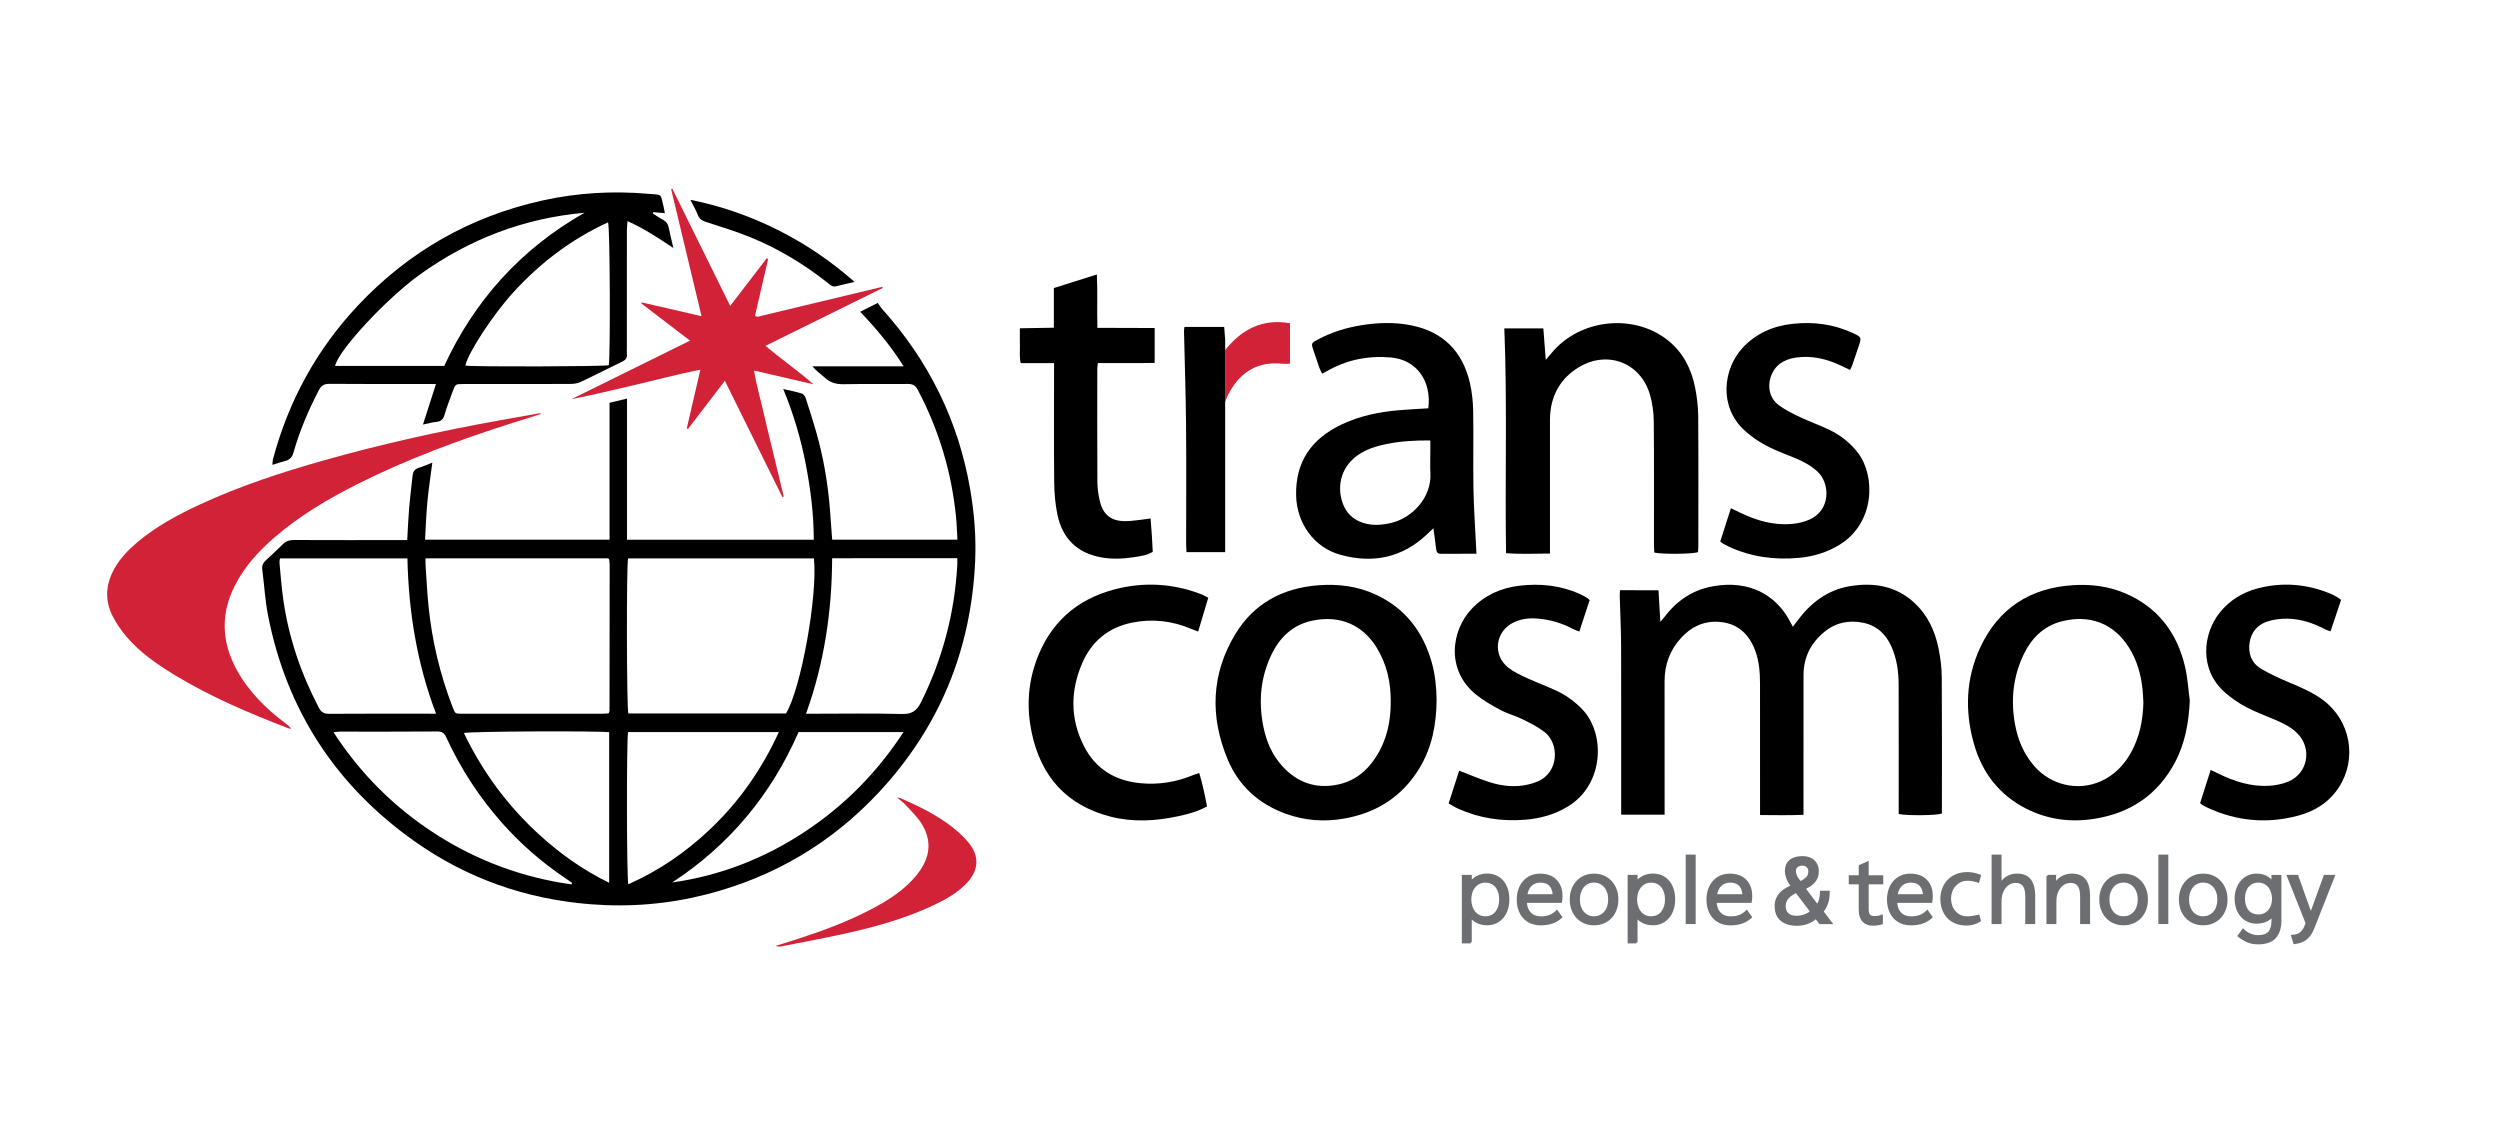
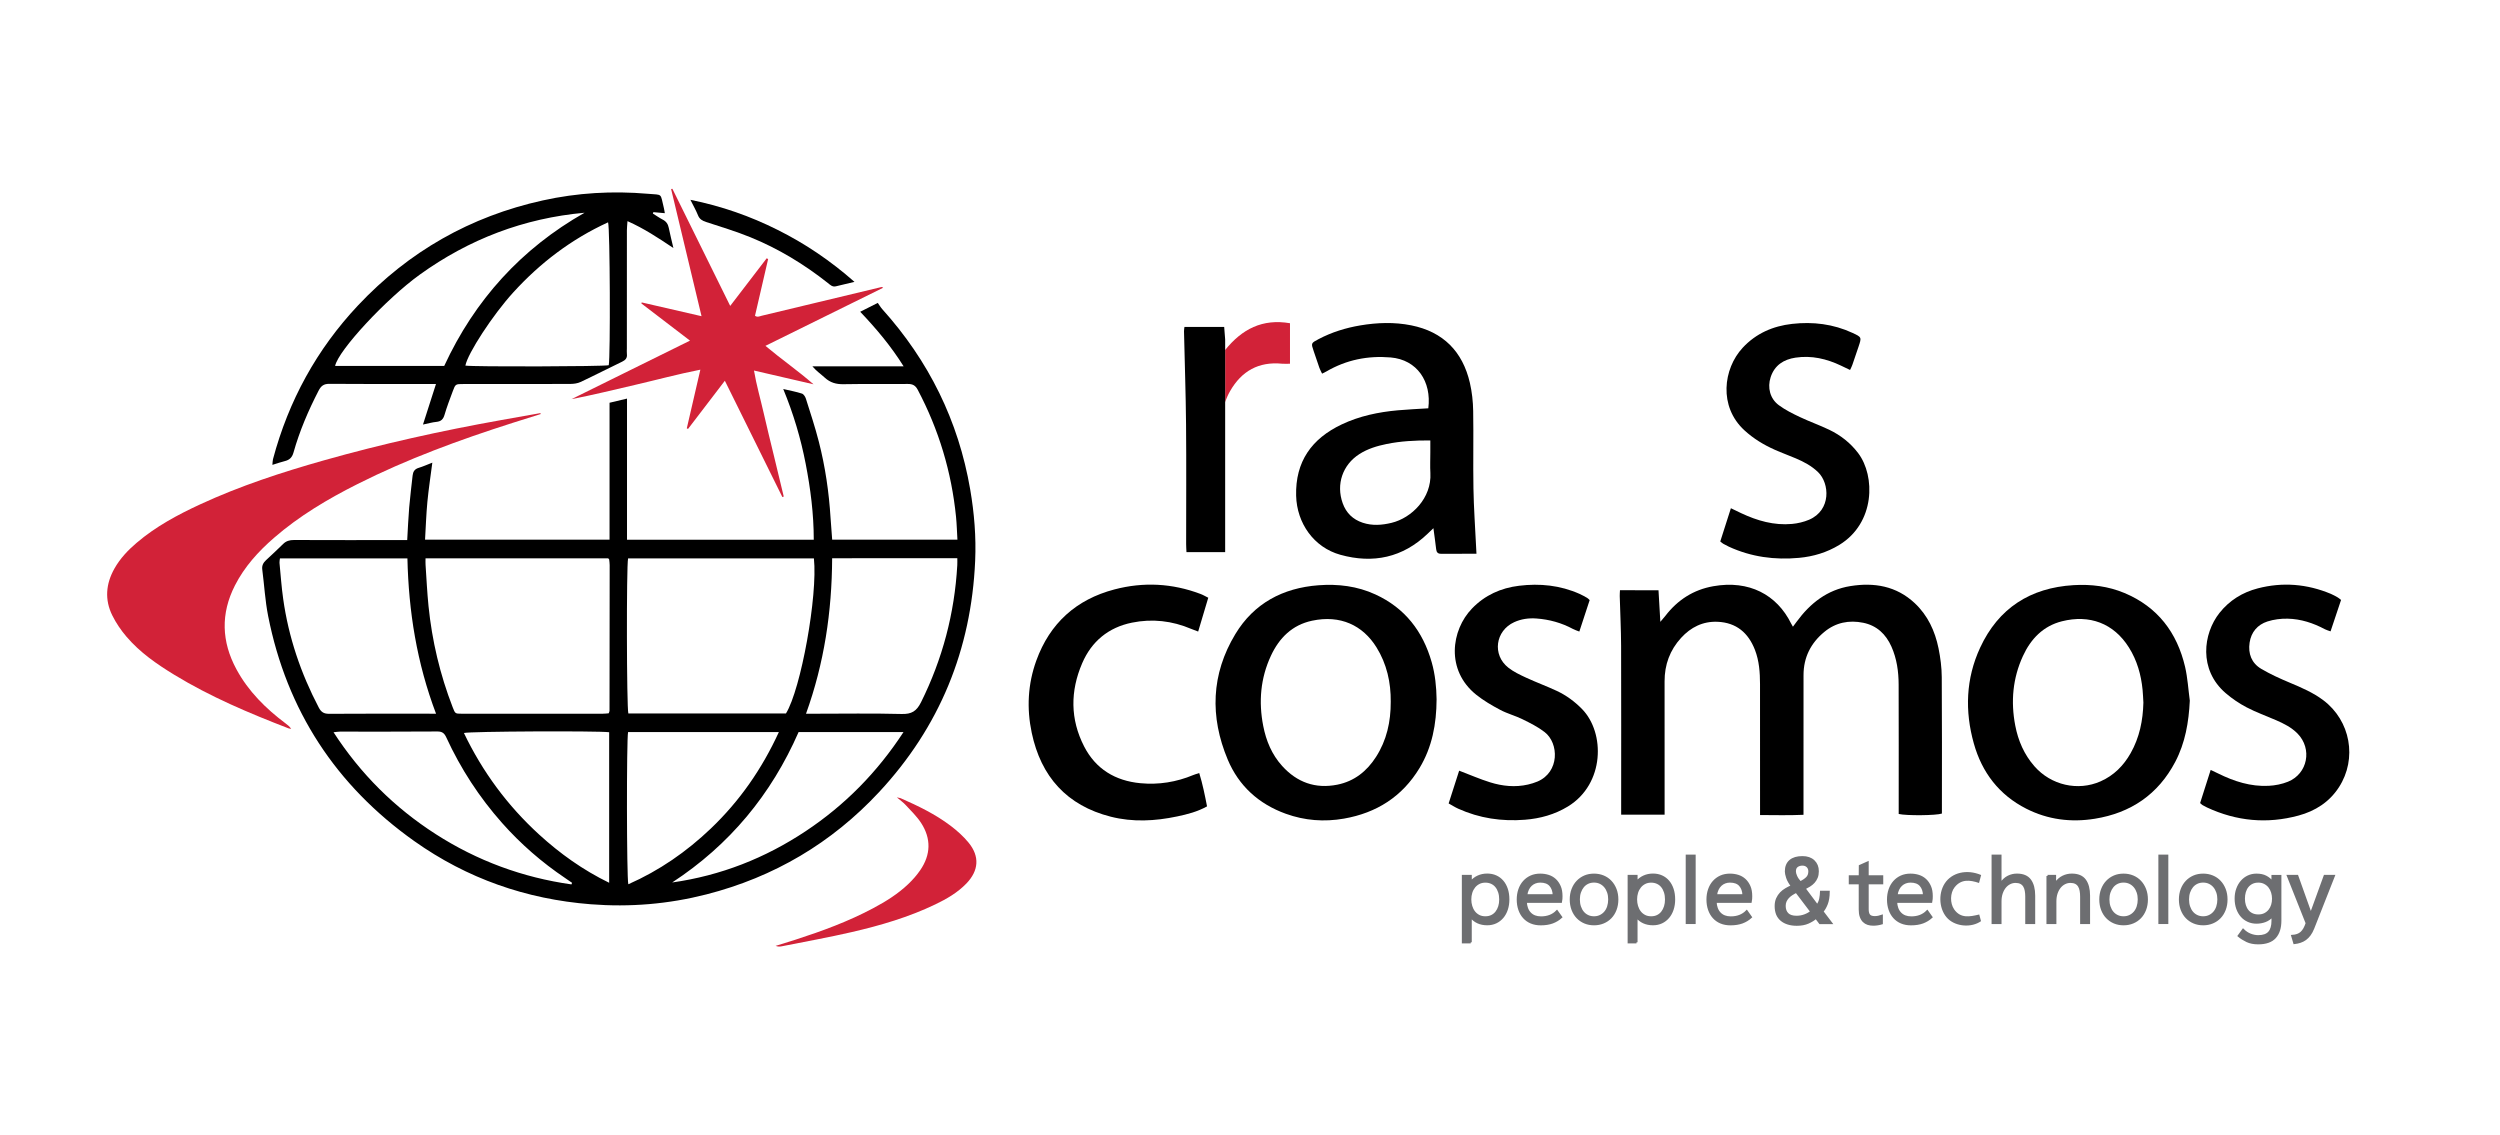
<svg xmlns="http://www.w3.org/2000/svg" version="1.1" id="Layer_1" x="0px" y="0px" viewBox="0 0 841.89 382.35" style="enable-background:new 0 0 841.89 382.35;" xml:space="preserve">
  <style type="text/css">
	.st0{fill:#6D6E71;stroke:#6D6E71;stroke-width:0.75;stroke-miterlimit:10;}
	.st1{fill:#D22238;enable-background:new    ;}
	.st2{fill:#6D6E71;enable-background:new    ;}
</style>
  <path class="st0" d="M495.26,317.31h-2.6v-22.32h2.6v2.01h0.12c0.66-0.79,1.45-1.39,2.37-1.81c0.92-0.42,1.95-0.64,3.08-0.64  c1.07,0,2.05,0.2,2.91,0.59c0.87,0.39,1.61,0.95,2.23,1.67c0.62,0.72,1.1,1.6,1.44,2.62c0.34,1.02,0.51,2.17,0.51,3.46  c0,1.22-0.17,2.34-0.51,3.36c-0.34,1.02-0.82,1.9-1.44,2.63s-1.36,1.31-2.23,1.72c-0.87,0.41-1.84,0.62-2.91,0.62  c-1.18,0-2.23-0.21-3.15-0.63c-0.92-0.42-1.69-1.03-2.31-1.81h-0.12V317.31z M500.22,308.94c0.79,0,1.49-0.15,2.11-0.45  c0.62-0.3,1.15-0.72,1.58-1.27c0.43-0.55,0.76-1.19,0.99-1.92c0.23-0.73,0.34-1.53,0.34-2.4c0-0.91-0.12-1.74-0.36-2.48  c-0.24-0.74-0.57-1.38-1.01-1.91c-0.43-0.53-0.96-0.94-1.58-1.22s-1.31-0.43-2.08-0.43c-0.81,0-1.52,0.16-2.15,0.48  c-0.63,0.32-1.17,0.75-1.61,1.3c-0.44,0.55-0.78,1.19-1.01,1.92c-0.23,0.73-0.34,1.51-0.34,2.34c0,0.79,0.11,1.55,0.33,2.28  c0.22,0.73,0.54,1.38,0.98,1.94c0.43,0.56,0.97,1,1.6,1.33C498.64,308.78,499.38,308.94,500.22,308.94z" />
  <path class="st0" d="M525.71,308.85c-0.83,0.76-1.8,1.35-2.91,1.77c-1.12,0.41-2.43,0.62-3.94,0.62c-1.22,0-2.3-0.2-3.25-0.6  c-0.95-0.4-1.76-0.97-2.42-1.71c-0.66-0.73-1.17-1.61-1.52-2.63c-0.35-1.02-0.53-2.15-0.53-3.39c0-1.2,0.18-2.31,0.53-3.33  c0.35-1.02,0.86-1.91,1.52-2.65c0.66-0.74,1.45-1.32,2.37-1.74c0.92-0.41,1.96-0.62,3.12-0.62c0.95,0,1.85,0.13,2.71,0.4  c0.86,0.27,1.61,0.7,2.26,1.29s1.17,1.34,1.57,2.25s0.59,2,0.59,3.29c0,0.23-0.01,0.53-0.03,0.92c-0.02,0.38-0.06,0.7-0.12,0.95  H513.8c0.06,1.65,0.54,2.95,1.44,3.89c0.9,0.94,2.13,1.41,3.71,1.41c2.21,0,4-0.69,5.36-2.08L525.71,308.85z M523.26,301.5  c-0.04-1.42-0.43-2.54-1.18-3.39s-1.88-1.26-3.41-1.26c-0.6,0-1.16,0.1-1.69,0.3c-0.53,0.2-1,0.49-1.43,0.89  c-0.42,0.4-0.78,0.88-1.05,1.47c-0.28,0.58-0.46,1.25-0.54,2H523.26z" />
  <path class="st0" d="M536.8,311.23c-1.14,0-2.18-0.2-3.13-0.6c-0.95-0.4-1.77-0.97-2.46-1.69c-0.69-0.72-1.24-1.6-1.63-2.63  c-0.39-1.03-0.59-2.17-0.59-3.41c0-1.24,0.2-2.37,0.59-3.39c0.39-1.02,0.93-1.9,1.63-2.63c0.69-0.73,1.51-1.3,2.46-1.71  s1.99-0.6,3.13-0.6c1.12,0,2.16,0.2,3.12,0.6s1.79,0.97,2.48,1.71c0.69,0.73,1.23,1.61,1.63,2.63c0.39,1.02,0.59,2.16,0.59,3.39  c0,1.24-0.2,2.38-0.59,3.41c-0.39,1.03-0.94,1.91-1.63,2.63c-0.69,0.72-1.52,1.29-2.48,1.69  C538.96,311.03,537.92,311.23,536.8,311.23z M536.8,308.94c0.76,0,1.46-0.15,2.09-0.45c0.63-0.3,1.17-0.71,1.63-1.24  c0.45-0.53,0.81-1.16,1.05-1.91s0.37-1.56,0.37-2.45c0-0.89-0.12-1.7-0.37-2.43c-0.25-0.73-0.6-1.37-1.05-1.91  c-0.46-0.54-1-0.96-1.63-1.26c-0.63-0.3-1.33-0.45-2.09-0.45c-0.79,0-1.49,0.15-2.12,0.45c-0.63,0.3-1.17,0.72-1.61,1.26  c-0.44,0.54-0.79,1.17-1.04,1.91c-0.25,0.73-0.37,1.55-0.37,2.43c0,0.89,0.12,1.71,0.37,2.45s0.59,1.38,1.04,1.91  c0.44,0.53,0.98,0.94,1.61,1.24C535.31,308.79,536.02,308.94,536.8,308.94z" />
  <path class="st0" d="M551.09,317.31h-2.6v-22.32h2.6v2.01h0.12c0.66-0.79,1.45-1.39,2.37-1.81c0.92-0.42,1.95-0.64,3.08-0.64  c1.07,0,2.05,0.2,2.91,0.59c0.87,0.39,1.61,0.95,2.23,1.67c0.62,0.72,1.1,1.6,1.44,2.62c0.34,1.02,0.51,2.17,0.51,3.46  c0,1.22-0.17,2.34-0.51,3.36c-0.34,1.02-0.82,1.9-1.44,2.63s-1.36,1.31-2.23,1.72c-0.87,0.41-1.84,0.62-2.91,0.62  c-1.18,0-2.23-0.21-3.15-0.63c-0.92-0.42-1.69-1.03-2.31-1.81h-0.12V317.31z M556.05,308.94c0.79,0,1.49-0.15,2.11-0.45  c0.62-0.3,1.15-0.72,1.58-1.27c0.43-0.55,0.76-1.19,0.99-1.92c0.23-0.73,0.34-1.53,0.34-2.4c0-0.91-0.12-1.74-0.36-2.48  c-0.24-0.74-0.57-1.38-1.01-1.91c-0.43-0.53-0.96-0.94-1.58-1.22s-1.31-0.43-2.08-0.43c-0.81,0-1.52,0.16-2.15,0.48  c-0.63,0.32-1.17,0.75-1.61,1.3c-0.44,0.55-0.78,1.19-1.01,1.92c-0.23,0.73-0.34,1.51-0.34,2.34c0,0.79,0.11,1.55,0.33,2.28  c0.22,0.73,0.54,1.38,0.98,1.94c0.43,0.56,0.97,1,1.6,1.33C554.47,308.78,555.21,308.94,556.05,308.94z" />
  <path class="st0" d="M568.05,288.17h2.6v22.63h-2.6V288.17z" />
  <path class="st0" d="M589.6,308.85c-0.83,0.76-1.8,1.35-2.91,1.77c-1.12,0.41-2.43,0.62-3.94,0.62c-1.22,0-2.3-0.2-3.25-0.6  c-0.95-0.4-1.76-0.97-2.42-1.71c-0.66-0.73-1.17-1.61-1.52-2.63c-0.35-1.02-0.53-2.15-0.53-3.39c0-1.2,0.18-2.31,0.53-3.33  c0.35-1.02,0.86-1.91,1.52-2.65c0.66-0.74,1.45-1.32,2.37-1.74c0.92-0.41,1.96-0.62,3.12-0.62c0.95,0,1.85,0.13,2.71,0.4  c0.86,0.27,1.61,0.7,2.26,1.29s1.17,1.34,1.57,2.25s0.59,2,0.59,3.29c0,0.23-0.01,0.53-0.03,0.92c-0.02,0.38-0.06,0.7-0.12,0.95  h-11.84c0.06,1.65,0.54,2.95,1.44,3.89c0.9,0.94,2.13,1.41,3.71,1.41c2.21,0,4-0.69,5.36-2.08L589.6,308.85z M587.15,301.5  c-0.04-1.42-0.43-2.54-1.18-3.39s-1.88-1.26-3.41-1.26c-0.6,0-1.16,0.1-1.69,0.3c-0.53,0.2-1,0.49-1.43,0.89  c-0.42,0.4-0.78,0.88-1.05,1.47c-0.28,0.58-0.46,1.25-0.54,2H587.15z" />
  <path class="st0" d="M598,305.13c0-0.95,0.16-1.78,0.48-2.5c0.32-0.71,0.73-1.33,1.24-1.86c0.51-0.53,1.09-0.98,1.75-1.36  c0.66-0.38,1.33-0.72,2.01-1.01c-0.81-1.05-1.35-2.01-1.63-2.88c-0.28-0.87-0.42-1.55-0.42-2.05c0-1.57,0.48-2.76,1.44-3.58  s2.33-1.22,4.11-1.22c1.59,0,2.85,0.43,3.77,1.3s1.38,2.01,1.38,3.44c0,0.79-0.12,1.48-0.37,2.08c-0.25,0.6-0.57,1.12-0.98,1.57  s-0.88,0.84-1.43,1.18c-0.55,0.34-1.11,0.66-1.69,0.95l4.31,5.77c0.54-0.72,0.88-1.5,1.04-2.34c0.16-0.84,0.24-1.6,0.26-2.28h2.54  c-0.02,1.67-0.25,3.04-0.68,4.11c-0.43,1.06-0.92,1.9-1.46,2.5l2.95,3.88h-3.72l-1.36-1.8c-0.72,0.64-1.61,1.19-2.67,1.66  c-1.05,0.46-2.32,0.7-3.78,0.7c-1.08,0-2.05-0.13-2.93-0.4c-0.88-0.27-1.63-0.66-2.25-1.18c-0.62-0.52-1.1-1.16-1.43-1.94  C598.16,307.07,598,306.16,598,305.13z M604.91,300.29c-0.56,0.27-1.07,0.56-1.55,0.87c-0.48,0.31-0.89,0.66-1.24,1.04  c-0.35,0.38-0.63,0.81-0.84,1.27c-0.21,0.46-0.31,1-0.31,1.6c0,1.14,0.33,2.04,0.98,2.7c0.65,0.66,1.67,0.99,3.05,0.99  c0.97,0,1.91-0.17,2.8-0.51c0.9-0.34,1.63-0.76,2.19-1.26L604.91,300.29z M606.24,297.16c0.99-0.48,1.76-0.99,2.29-1.54  c0.54-0.55,0.81-1.28,0.81-2.19c0-0.68-0.22-1.23-0.65-1.66c-0.43-0.42-1-0.64-1.71-0.64s-1.31,0.18-1.81,0.54s-0.76,0.95-0.76,1.75  c0,0.48,0.14,1.03,0.42,1.66C605.11,295.73,605.58,296.42,606.24,297.16z" />
  <path class="st0" d="M626.31,297.44h-3.35v-2.32h3.35l0.03-3.5l2.58-1.15v4.65h4.9v2.32h-4.9v8.77c0,0.93,0.18,1.61,0.54,2.03  c0.36,0.42,1,0.64,1.91,0.64c0.37,0,0.79-0.05,1.24-0.14c0.45-0.09,0.82-0.19,1.08-0.29v2.48c-0.41,0.12-0.87,0.23-1.38,0.31  c-0.51,0.08-1,0.12-1.47,0.12c-0.66,0-1.27-0.09-1.81-0.26c-0.55-0.18-1.02-0.47-1.43-0.87c-0.4-0.4-0.72-0.92-0.95-1.57  c-0.23-0.64-0.34-1.43-0.34-2.36V297.44z" />
  <path class="st0" d="M650.4,308.85c-0.83,0.76-1.8,1.35-2.91,1.77c-1.12,0.41-2.43,0.62-3.94,0.62c-1.22,0-2.3-0.2-3.25-0.6  c-0.95-0.4-1.76-0.97-2.42-1.71c-0.66-0.73-1.17-1.61-1.52-2.63c-0.35-1.02-0.53-2.15-0.53-3.39c0-1.2,0.18-2.31,0.53-3.33  c0.35-1.02,0.86-1.91,1.52-2.65c0.66-0.74,1.45-1.32,2.37-1.74c0.92-0.41,1.96-0.62,3.12-0.62c0.95,0,1.85,0.13,2.71,0.4  c0.86,0.27,1.61,0.7,2.26,1.29s1.17,1.34,1.57,2.25s0.59,2,0.59,3.29c0,0.23-0.01,0.53-0.03,0.92c-0.02,0.38-0.06,0.7-0.12,0.95  H638.5c0.06,1.65,0.54,2.95,1.44,3.89c0.9,0.94,2.13,1.41,3.71,1.41c2.21,0,4-0.69,5.36-2.08L650.4,308.85z M647.95,301.5  c-0.04-1.42-0.43-2.54-1.18-3.39s-1.88-1.26-3.41-1.26c-0.6,0-1.16,0.1-1.69,0.3c-0.53,0.2-1,0.49-1.43,0.89  c-0.42,0.4-0.78,0.88-1.05,1.47c-0.28,0.58-0.46,1.25-0.54,2H647.95z" />
  <path class="st0" d="M671.05,288.17h2.6v9.3h0.19c0.72-1.03,1.54-1.78,2.46-2.23c0.92-0.46,1.9-0.68,2.93-0.68  c2.02,0,3.49,0.62,4.4,1.86s1.36,2.98,1.36,5.21v9.18h-2.6v-8.87c0-0.7-0.05-1.36-0.16-1.97c-0.1-0.61-0.29-1.14-0.57-1.6  c-0.28-0.46-0.66-0.81-1.13-1.05s-1.08-0.37-1.8-0.37c-0.68,0-1.33,0.16-1.95,0.47c-0.62,0.31-1.16,0.75-1.63,1.33  c-0.46,0.58-0.83,1.27-1.1,2.08c-0.27,0.81-0.4,1.72-0.4,2.73v7.25h-2.6V288.17z" />
  <path class="st0" d="M689.52,294.99h2.51v2.48h0.19c0.72-1.03,1.56-1.78,2.51-2.23c0.95-0.46,1.94-0.68,2.98-0.68  c2.02,0,3.49,0.62,4.4,1.86s1.36,2.98,1.36,5.21v9.18h-2.6v-8.87c0-0.7-0.05-1.36-0.16-1.97c-0.1-0.61-0.29-1.14-0.57-1.6  c-0.28-0.46-0.66-0.81-1.13-1.05s-1.08-0.37-1.8-0.37c-0.68,0-1.33,0.16-1.95,0.47c-0.62,0.31-1.16,0.75-1.63,1.33  c-0.46,0.58-0.83,1.27-1.1,2.08c-0.27,0.81-0.4,1.72-0.4,2.73v7.25h-2.6V294.99z" />
  <path class="st0" d="M715.13,311.23c-1.14,0-2.18-0.2-3.13-0.6c-0.95-0.4-1.77-0.97-2.46-1.69c-0.69-0.72-1.24-1.6-1.63-2.63  c-0.39-1.03-0.59-2.17-0.59-3.41c0-1.24,0.2-2.37,0.59-3.39c0.39-1.02,0.93-1.9,1.63-2.63c0.69-0.73,1.51-1.3,2.46-1.71  s1.99-0.6,3.13-0.6c1.12,0,2.16,0.2,3.12,0.6s1.79,0.97,2.48,1.71c0.69,0.73,1.23,1.61,1.63,2.63c0.39,1.02,0.59,2.16,0.59,3.39  c0,1.24-0.2,2.38-0.59,3.41c-0.39,1.03-0.94,1.91-1.63,2.63c-0.69,0.72-1.52,1.29-2.48,1.69  C717.28,311.03,716.24,311.23,715.13,311.23z M715.13,308.94c0.76,0,1.46-0.15,2.09-0.45c0.63-0.3,1.17-0.71,1.63-1.24  c0.45-0.53,0.81-1.16,1.05-1.91s0.37-1.56,0.37-2.45c0-0.89-0.12-1.7-0.37-2.43c-0.25-0.73-0.6-1.37-1.05-1.91  c-0.46-0.54-1-0.96-1.63-1.26c-0.63-0.3-1.33-0.45-2.09-0.45c-0.79,0-1.49,0.15-2.12,0.45c-0.63,0.3-1.17,0.72-1.61,1.26  c-0.44,0.54-0.79,1.17-1.04,1.91c-0.25,0.73-0.37,1.55-0.37,2.43c0,0.89,0.12,1.71,0.37,2.45s0.59,1.38,1.04,1.91  c0.44,0.53,0.98,0.94,1.61,1.24C713.63,308.79,714.34,308.94,715.13,308.94z" />
  <path class="st0" d="M727.22,288.17h2.6v22.63h-2.6V288.17z" />
  <path class="st0" d="M741.94,311.23c-1.14,0-2.18-0.2-3.13-0.6c-0.95-0.4-1.77-0.97-2.46-1.69c-0.69-0.72-1.24-1.6-1.63-2.63  c-0.39-1.03-0.59-2.17-0.59-3.41c0-1.24,0.2-2.37,0.59-3.39c0.39-1.02,0.93-1.9,1.63-2.63c0.69-0.73,1.51-1.3,2.46-1.71  s1.99-0.6,3.13-0.6c1.12,0,2.16,0.2,3.12,0.6s1.79,0.97,2.48,1.71c0.69,0.73,1.23,1.61,1.63,2.63c0.39,1.02,0.59,2.16,0.59,3.39  c0,1.24-0.2,2.38-0.59,3.41c-0.39,1.03-0.94,1.91-1.63,2.63c-0.69,0.72-1.52,1.29-2.48,1.69  C744.1,311.03,743.06,311.23,741.94,311.23z M741.94,308.94c0.76,0,1.46-0.15,2.09-0.45c0.63-0.3,1.17-0.71,1.63-1.24  c0.45-0.53,0.81-1.16,1.05-1.91s0.37-1.56,0.37-2.45c0-0.89-0.12-1.7-0.37-2.43c-0.25-0.73-0.6-1.37-1.05-1.91  c-0.46-0.54-1-0.96-1.63-1.26c-0.63-0.3-1.33-0.45-2.09-0.45c-0.79,0-1.49,0.15-2.12,0.45c-0.63,0.3-1.17,0.72-1.61,1.26  c-0.44,0.54-0.79,1.17-1.04,1.91c-0.25,0.73-0.37,1.55-0.37,2.43c0,0.89,0.12,1.71,0.37,2.45s0.59,1.38,1.04,1.91  c0.44,0.53,0.98,0.94,1.61,1.24C740.45,308.79,741.16,308.94,741.94,308.94z" />
  <path class="st0" d="M765.31,308.48h-0.12c-0.66,0.76-1.45,1.32-2.36,1.67c-0.91,0.35-1.89,0.53-2.95,0.53  c-0.99,0-1.92-0.19-2.77-0.57s-1.6-0.92-2.22-1.63c-0.62-0.7-1.11-1.55-1.46-2.54s-0.53-2.1-0.53-3.32c0-1.18,0.17-2.26,0.53-3.24  c0.35-0.98,0.84-1.83,1.46-2.54s1.35-1.27,2.2-1.67s1.78-0.6,2.79-0.6c1.26,0,2.31,0.22,3.16,0.67c0.85,0.44,1.56,1.04,2.14,1.78  h0.12v-2.01h2.6v15c0,2.46-0.6,4.34-1.8,5.66c-1.2,1.31-3.08,1.97-5.64,1.97c-1.47,0-2.73-0.25-3.78-0.74  c-1.05-0.5-1.97-1.08-2.76-1.74l1.46-2.01c0.72,0.72,1.53,1.26,2.42,1.61s1.78,0.53,2.67,0.53c1.69,0,2.92-0.43,3.69-1.29  c0.76-0.86,1.15-2.17,1.15-3.92V308.48z M760.51,296.85c-0.81,0-1.51,0.15-2.12,0.45c-0.61,0.3-1.12,0.71-1.53,1.22  c-0.41,0.52-0.72,1.13-0.93,1.84c-0.21,0.71-0.31,1.47-0.31,2.28c0,0.83,0.11,1.59,0.33,2.28c0.22,0.69,0.53,1.29,0.95,1.8  c0.41,0.51,0.92,0.9,1.53,1.18s1.31,0.42,2.09,0.42c0.81,0,1.52-0.15,2.14-0.46c0.62-0.31,1.14-0.73,1.57-1.25  c0.42-0.53,0.74-1.13,0.95-1.81c0.21-0.68,0.31-1.4,0.31-2.14s-0.1-1.46-0.31-2.15c-0.21-0.69-0.52-1.31-0.93-1.84  c-0.41-0.54-0.93-0.97-1.55-1.3C762.06,297.02,761.34,296.85,760.51,296.85z" />
  <path class="st0" d="M771.95,315.2c0.64-0.04,1.21-0.15,1.71-0.33s0.93-0.43,1.32-0.77c0.38-0.34,0.72-0.78,1.02-1.3  c0.3-0.53,0.57-1.16,0.82-1.91l-6.32-15.9h3.1l4.53,12.71h0.12l4.62-12.71h3.04l-6.94,17.61c-0.35,0.87-0.74,1.6-1.18,2.19  c-0.43,0.59-0.92,1.07-1.44,1.46c-0.53,0.38-1.1,0.68-1.72,0.88c-0.62,0.21-1.28,0.35-1.98,0.43L771.95,315.2z" />
  <path d="M137.13,181.88c0.23-3.89,0.37-7.46,0.67-11.02c0.3-3.58,0.77-7.14,1.15-10.71c0.14-1.31,0.67-2.18,2.02-2.59  c1.49-0.45,2.91-1.1,4.62-1.76c-0.6,4.64-1.25,8.88-1.66,13.15c-0.4,4.19-0.53,8.4-0.79,12.78c20.83,0,41.33,0,62.13,0  c0-15.38,0-30.67,0-46.1c2.01-0.48,3.75-0.89,5.88-1.4c0,16,0,31.69,0,47.52c21.07,0,41.82,0,62.89,0c0-8.68-1.09-17.18-2.73-25.61  c-1.64-8.47-4.08-16.72-7.55-25.14c2.37,0.56,4.38,0.92,6.31,1.55c0.58,0.19,1.12,1.07,1.33,1.74c1.51,4.79,3.1,9.57,4.34,14.43  c2.17,8.44,3.42,17.04,3.96,25.75c0.15,2.37,0.35,4.74,0.54,7.27c14.05,0,27.99,0,42.18,0c-0.16-2.65-0.22-5.18-0.47-7.69  c-1.51-15.11-5.8-29.37-12.91-42.81c-0.8-1.5-1.76-1.96-3.39-1.94c-7.19,0.08-14.39-0.06-21.58,0.08c-2.48,0.05-4.49-0.52-6.31-2.19  c-1.33-1.22-2.85-2.24-4.18-3.82c10.06,0,20.12,0,30.72,0c-4.33-6.92-9.19-12.66-14.62-18.38c1.92-0.97,3.66-1.85,5.92-2.99  c0.48,0.67,0.92,1.45,1.5,2.1c15.67,17.41,25.65,37.59,29.62,60.71c1.37,7.97,2.03,16,1.67,24.07  c-1.31,29.88-11.96,55.96-32.37,77.88c-15.96,17.14-35.4,28.61-58.12,34.43c-12.79,3.27-25.77,4.36-38.95,3.33  c-21.76-1.71-41.67-8.67-59.45-21.28c-26.39-18.72-42.92-44.01-49.2-75.79c-1.02-5.14-1.3-10.43-1.98-15.65  c-0.18-1.36,0.35-2.3,1.27-3.16c1.93-1.8,3.87-3.58,5.74-5.44c1.04-1.03,2.2-1.35,3.66-1.35c11.67,0.05,23.34,0.03,35.01,0.03  C134.97,181.88,135.92,181.88,137.13,181.88z M211.51,188.05c-0.58,2.51-0.49,50.36,0.09,52.21c17.69,0,35.41,0,53.08,0  c5.04-8.19,10.73-39.68,9.41-52.21C253.23,188.05,232.36,188.05,211.51,188.05z M143.3,188.03c0,0.93-0.04,1.57,0.01,2.2  c0.31,4.61,0.53,9.24,0.99,13.84c1.18,11.73,3.88,23.1,8.14,34.1c0.84,2.16,0.84,2.18,3.03,2.18c15.82,0,31.64,0,47.47,0  c0.69,0,1.39-0.09,2.05-0.14c0.13-0.38,0.27-0.6,0.27-0.82c0.03-16.37,0.04-32.73,0.05-49.1c0-0.63-0.1-1.26-0.17-1.89  c-0.01-0.07-0.09-0.13-0.14-0.19c-0.05-0.06-0.12-0.1-0.2-0.18C184.41,188.03,163.98,188.03,143.3,188.03z M146.84,240.35  c-6.48-17.11-9.24-34.48-9.64-52.31c-14.45,0-28.63,0-42.93,0c-0.06,0.58-0.19,1.05-0.15,1.5c0.39,4.04,0.67,8.1,1.24,12.12  c1.81,12.92,5.94,25.09,12,36.64c0.82,1.56,1.77,2.09,3.51,2.08c11.1-0.08,22.2-0.04,33.31-0.04  C144.9,240.35,145.61,240.35,146.84,240.35z M280.23,187.99c-0.08,17.98-2.66,35.32-8.8,52.36c1.15,0,1.93,0,2.72,0  c9.83,0,19.66-0.17,29.48,0.09c3.36,0.09,5.03-0.94,6.53-3.95c7.24-14.57,11.29-29.93,12.21-46.15c0.04-0.76,0.01-1.51,0.01-2.36  C308.25,187.99,294.45,187.99,280.23,187.99z M211.51,246.52c-0.53,2.26-0.5,49.01,0.08,51.26c10.45-4.61,19.62-10.97,27.81-18.79  c9.68-9.25,17.18-20.02,22.89-32.47C245.09,246.52,228.28,246.52,211.51,246.52z M205.14,246.58c-4.11-0.5-47.02-0.3-48.91,0.26  c6.25,13.06,14.67,24.46,25.33,34.2c7.02,6.41,14.68,11.9,23.58,16.24C205.14,280.13,205.14,263.43,205.14,246.58z M192.46,297.83  c0.06-0.18,0.12-0.36,0.18-0.54c-0.77-0.53-1.54-1.07-2.32-1.6c-7.86-5.29-14.95-11.46-21.24-18.55  c-7.68-8.66-13.93-18.27-18.77-28.78c-0.64-1.4-1.34-2.04-3.01-2.03c-10.95,0.09-21.9,0.04-32.85,0.05c-0.59,0-1.18,0.11-2.13,0.21  c9.14,14.08,20.55,25.39,34.36,34.27C160.7,289.87,175.98,295.51,192.46,297.83z M226.36,297.18c16.37-2.32,31.3-8.2,44.96-17.28  c13.18-8.76,24.07-19.78,32.94-33.37c-12.05,0-23.65,0-35.33,0C259.71,267.61,245.66,284.55,226.36,297.18z" />
  <path d="M558.51,198.77c0.2,3.44,0.39,6.75,0.62,10.64c0.79-0.94,1.28-1.48,1.73-2.06c4.12-5.34,9.43-8.76,16.12-9.94  c12-2.13,21.38,2.84,26.19,12.56c0.14,0.28,0.31,0.55,0.61,1.08c0.47-0.63,0.87-1.16,1.26-1.69c4.55-6.22,10.3-10.74,18.08-11.99  c8.01-1.29,15.48-0.04,21.65,5.72c4.42,4.13,6.85,9.41,8.04,15.22c0.65,3.19,1.07,6.48,1.09,9.73c0.11,14.7,0.05,29.4,0.05,44.09  c0,0.63,0,1.26,0,1.84c-1.86,0.66-11.94,0.76-14.55,0.14c0-0.89,0-1.83,0-2.78c0-13.58,0.03-27.16-0.02-40.74  c-0.01-4.42-0.61-8.76-2.43-12.85c-1.87-4.19-4.93-7.09-9.5-8.02c-4.78-0.97-9.23-0.1-13.07,3.06c-4.59,3.77-7.03,8.61-7.03,14.58  c-0.02,14.62-0.01,29.24-0.01,43.85c0,0.95,0,1.9,0,3.18c-4.91,0.22-9.63,0.1-14.63,0.08c0-1.23,0-2.17,0-3.1  c0-13.66,0.01-27.32-0.01-40.98c-0.01-3.92-0.27-7.83-1.71-11.54c-2.23-5.74-6.25-9.18-12.57-9.46c-4.95-0.21-9.02,1.83-12.3,5.42  c-3.77,4.12-5.57,9.02-5.56,14.63c0.03,13.98,0.01,27.96,0.01,41.94c0,0.94,0,1.87,0,2.96c-4.97,0-9.64,0-14.63,0c0-1.07,0-2,0-2.93  c0-17.97,0.04-35.95-0.02-53.92c-0.02-5.59-0.31-11.17-0.46-16.75c-0.02-0.61,0.05-1.23,0.08-1.98  C549.82,198.77,553.95,198.77,558.51,198.77z" />
  <path class="st1" d="M182.07,139.44c-3.15,0.99-6.3,1.97-9.45,2.97c-17.88,5.71-35.48,12.16-52.27,20.62  c-10.01,5.04-19.61,10.74-28.11,18.12c-5.28,4.59-9.92,9.71-13.13,16.01c-4.83,9.49-4.52,18.9,0.49,28.19  c4.02,7.46,9.9,13.26,16.62,18.3c0.67,0.5,1.33,1,1.83,1.79c-0.3-0.05-0.62-0.06-0.9-0.17c-13.27-5.11-26.35-10.64-38.52-18.07  c-5.88-3.59-11.54-7.52-16.04-12.8c-1.85-2.16-3.5-4.59-4.76-7.13c-2.64-5.32-2.19-10.66,0.71-15.81c1.91-3.39,4.54-6.17,7.47-8.66  c6.44-5.49,13.82-9.45,21.45-12.98c13.44-6.21,27.45-10.79,41.67-14.81c19.59-5.54,39.44-9.94,59.48-13.52  c4.46-0.8,8.93-1.59,13.39-2.38C182.02,139.22,182.05,139.33,182.07,139.44z" />
  <path d="M483.78,235.47c-0.04,8.37-1.5,16.14-5.75,23.18c-5.81,9.62-14.47,15.1-25.43,17.02c-6.65,1.17-13.23,0.67-19.6-1.63  c-9.11-3.29-15.84-9.38-19.56-18.26c-6.04-14.41-5.59-28.75,2.57-42.25c6.25-10.35,15.98-15.53,27.98-16.44  c6.62-0.5,13.09,0.29,19.18,3.09c9.94,4.56,15.99,12.41,18.95,22.79C483.31,227.12,483.72,231.41,483.78,235.47z M468.34,236.31  c0.06-6.45-1.3-12.69-4.82-18.35c-4.6-7.38-12.14-10.97-21.68-8.93c-6.71,1.43-11.07,5.82-13.86,11.82  c-3.51,7.55-4.17,15.49-2.58,23.62c0.98,5.02,2.9,9.64,6.37,13.47c4.99,5.52,11.18,7.77,18.55,6.31c5.75-1.14,9.96-4.53,13.06-9.35  C466.97,249.3,468.37,243.06,468.34,236.31z" />
  <path d="M737.43,235.94c-0.35,7.24-1.53,14.21-4.91,20.64c-5.76,10.95-14.96,17.19-27.09,19.14c-8.02,1.29-15.79,0.31-23.08-3.39  c-9.15-4.65-14.9-12.19-17.64-21.92c-3.08-10.95-2.71-21.88,2.11-32.29c6.16-13.31,16.88-20.19,31.48-21.07  c5.89-0.35,11.66,0.36,17.13,2.65c11.18,4.69,17.71,13.32,20.42,24.9C736.7,228.3,736.92,232.15,737.43,235.94z M721.8,236.61  c-0.09-1.43-0.13-2.87-0.27-4.3c-0.5-5.07-1.85-9.88-4.58-14.23c-5.16-8.24-13.33-11.19-22.58-8.86  c-6.33,1.59-10.49,5.94-13.14,11.71c-3.44,7.49-4.13,15.34-2.58,23.41c0.98,5.11,2.99,9.75,6.45,13.7  c5.6,6.39,14.64,8.46,22.27,5.09c4.48-1.98,7.76-5.29,10.14-9.5C720.5,248.35,721.65,242.61,721.8,236.61z" />
  <path d="M497.21,186.48c-4.27,0-8.1-0.02-11.93,0.01c-1.13,0.01-1.53-0.55-1.65-1.58c-0.25-2.21-0.57-4.41-0.92-7.04  c-0.82,0.79-1.37,1.3-1.9,1.82c-8.42,8.11-18.44,10.2-29.45,7.13c-8.91-2.48-14.64-10.62-14.88-19.88  c-0.3-11.48,5.23-19.22,15.34-24.01c5.99-2.84,12.38-4.17,18.94-4.76c3.4-0.31,6.82-0.45,10.23-0.67c1.15-9-3.76-16.37-12.7-17.13  c-7.7-0.65-14.92,0.81-21.62,4.72c-0.4,0.23-0.83,0.42-1.45,0.74c-0.34-0.72-0.68-1.32-0.91-1.96c-0.67-1.88-1.28-3.77-1.93-5.66  c-0.9-2.64-0.92-2.65,1.66-4.01c4.42-2.33,9.13-3.79,14.04-4.62c5.71-0.96,11.46-1.16,17.16-0.02c10.76,2.16,17.3,8.79,19.75,19.37  c0.71,3.08,1.06,6.31,1.11,9.48c0.15,8.7-0.06,17.41,0.09,26.1c0.11,6.45,0.57,12.9,0.88,19.36  C497.09,184.63,497.15,185.4,497.21,186.48z M481.67,148.32c-5.24-0.03-10.01,0.24-14.73,1.2c-3.23,0.66-6.35,1.6-9.15,3.39  c-5.67,3.62-7.9,10.18-5.64,16.53c1.18,3.31,3.44,5.5,6.77,6.6c3.22,1.06,6.45,0.81,9.69,0.03c6.79-1.64,13.56-8.38,13.08-16.77  c-0.13-2.31-0.02-4.63-0.02-6.95C481.67,151.09,481.67,149.83,481.67,148.32z" />
-   <path d="M521.96,186.41c-5.17,0.05-9.91,0.24-14.79-0.11c-0.38-25.34,0.43-50.45-0.58-75.7c4.45,0,8.64,0,13.14,0  c0.26,3.4,0.52,6.75,0.82,10.59c0.85-1,1.4-1.63,1.93-2.28c9.5-11.59,27.94-13.53,39.45-4.1c4.97,4.08,7.69,9.54,8.91,15.72  c0.62,3.11,1.01,6.32,1.04,9.49c0.11,14.69,0.05,29.38,0.04,44.07c0,0.63-0.07,1.26-0.1,1.85c-1.69,0.65-11.93,0.77-14.72,0.15  c-0.04-0.86-0.12-1.79-0.12-2.71c-0.01-13.81,0.07-27.63-0.06-41.44c-0.03-2.99-0.44-6.08-1.26-8.95  c-3.12-10.87-14.34-15.18-24.04-9.28c-5.85,3.55-9.01,8.88-9.59,15.71c-0.09,1.03-0.07,2.07-0.07,3.11c0,13.65,0,27.31,0,40.96  C521.96,184.36,521.96,185.22,521.96,186.41z" />
  <path d="M142.44,142.97c1.52-4.74,2.9-9.03,4.38-13.66c-1,0-1.78,0-2.56,0c-11.11,0-22.22,0.05-33.33-0.05  c-1.93-0.02-2.82,0.71-3.65,2.31c-3.45,6.69-6.4,13.57-8.44,20.81c-0.48,1.71-1.37,2.52-2.98,2.91c-1.31,0.32-2.59,0.78-4.13,1.26  c0.08-0.76,0.06-1.36,0.2-1.92c5.25-19.66,14.73-37.01,28.69-51.84c17.07-18.12,37.81-29.91,62.13-35.29  c11.69-2.59,23.54-3.27,35.48-2.24c5.09,0.44,4.04-0.36,5.34,4.82c0.13,0.51,0.19,1.04,0.31,1.71c-1.4-0.13-2.62-0.24-3.85-0.35  c-0.06,0.16-0.12,0.31-0.18,0.47c1.11,0.69,2.19,1.46,3.35,2.06c1.17,0.61,1.76,1.5,2.01,2.76c0.42,2.09,0.95,4.17,1.56,6.8  c-5.13-3.43-9.86-6.57-15.46-9.06c-0.08,1.25-0.2,2.16-0.2,3.07c-0.01,13.26-0.01,26.52-0.01,39.77c0,0.64-0.06,1.29,0.01,1.92  c0.16,1.31-0.44,2.01-1.61,2.57c-4.68,2.24-9.29,4.63-13.98,6.83c-1.03,0.49-2.3,0.65-3.46,0.66c-11.99,0.05-23.98,0.03-35.97,0.03  c-2.68,0-2.72-0.01-3.62,2.43c-0.97,2.62-1.98,5.23-2.76,7.9c-0.44,1.53-1.18,2.27-2.77,2.42  C145.6,142.2,144.24,142.6,142.44,142.97z M156.72,123.12c2.73,0.44,46.54,0.32,48.28-0.13c0.58-2.71,0.44-46.29-0.23-48.12  c-12.32,5.65-22.85,13.64-31.93,23.61C165.95,106.04,157.49,119.02,156.72,123.12z M149.59,123.24  c10.28-22.2,25.91-39.48,47.27-51.6c-20.47,1.85-38.9,8.9-55.49,20.84c-11.29,8.12-27.5,25.57-28.52,30.76  C125.06,123.24,137.27,123.24,149.59,123.24z" />
  <path d="M491.38,259.53c3.73,1.42,7.01,2.86,10.42,3.92c4.16,1.3,8.45,1.74,12.77,0.75c1.08-0.25,2.16-0.58,3.18-1.01  c7.46-3.16,7.29-12.9,2.4-16.67c-2.25-1.73-4.85-3.04-7.42-4.3c-2.43-1.2-5.11-1.89-7.49-3.15c-2.81-1.49-5.6-3.11-8.08-5.09  c-10.38-8.29-8.45-21.8-1.47-29.04c4.35-4.52,9.75-6.94,15.85-7.68c7-0.86,13.87-0.17,20.4,2.74c0.87,0.39,1.71,0.87,2.54,1.34  c0.27,0.15,0.47,0.4,0.85,0.74c-1.13,3.44-2.26,6.89-3.48,10.6c-0.86-0.34-1.52-0.54-2.12-0.86c-3.86-2.08-7.97-3.22-12.34-3.54  c-2.6-0.19-5.11,0.16-7.48,1.24c-6.35,2.9-7.45,11.01-1.98,15.31c1.79,1.41,3.94,2.42,6.03,3.39c3.4,1.57,6.93,2.87,10.32,4.45  c3.2,1.5,6.02,3.58,8.51,6.13c7.77,7.98,7.63,25.19-4.76,32.77c-4.47,2.73-9.36,4.08-14.51,4.48c-7.77,0.61-15.3-0.48-22.45-3.72  c-1.07-0.48-2.07-1.13-3.23-1.77C489.06,266.78,490.22,263.16,491.38,259.53z" />
  <path d="M623.02,124.59c-1.2-0.58-2.13-1.02-3.05-1.46c-4.86-2.32-9.94-3.5-15.33-2.69c-3.97,0.6-7.04,2.55-8.36,6.57  c-1.16,3.53-0.21,7.27,2.78,9.46c2.16,1.59,4.62,2.82,7.06,3.97c3.24,1.54,6.64,2.73,9.87,4.28c3.86,1.85,7.17,4.44,9.78,7.9  c5.79,7.68,5.75,23.48-6.37,30.88c-4.18,2.55-8.74,3.91-13.56,4.36c-8.17,0.76-16.09-0.29-23.61-3.75c-0.65-0.3-1.29-0.64-1.91-0.99  c-0.27-0.15-0.5-0.38-1.01-0.78c1.16-3.61,2.33-7.28,3.58-11.19c1.34,0.64,2.39,1.16,3.45,1.66c5.42,2.55,11.07,4.18,17.12,3.63  c1.95-0.18,3.97-0.65,5.77-1.42c7.48-3.22,6.93-12.23,3.02-16.02c-2.17-2.1-4.75-3.47-7.48-4.63c-2.35-1-4.75-1.86-7.08-2.9  c-3.74-1.66-7.2-3.76-10.24-6.55c-8.75-8.03-7.14-20.73-0.61-27.79c4.51-4.87,10.23-7.33,16.66-8.06  c7.01-0.79,13.87,0.03,20.35,3.04c3.1,1.44,3.09,1.47,2.03,4.62c-0.68,2.04-1.37,4.08-2.08,6.11  C623.63,123.36,623.37,123.84,623.02,124.59z" />
  <path d="M406.89,201.29c-1.14,3.84-2.23,7.47-3.4,11.39c-0.93-0.36-1.65-0.6-2.35-0.9c-6.44-2.74-13.13-3.49-19.95-2.1  c-7.91,1.61-13.59,6.29-16.76,13.67c-4.03,9.37-4.05,18.84,0.65,28c3.91,7.63,10.5,11.6,18.98,12.4c6.15,0.58,12.1-0.38,17.8-2.76  c0.57-0.24,1.18-0.4,1.99-0.67c1.16,3.75,1.89,7.45,2.63,11.23c-3.25,1.81-6.64,2.67-10.07,3.39c-7.44,1.57-14.93,1.97-22.34,0.09  c-14.82-3.77-23.52-13.5-26.63-28.27c-1.73-8.2-1.32-16.4,1.55-24.31c4.55-12.55,13.41-20.57,26.31-23.96  c9.77-2.57,19.46-2.07,28.94,1.51C405.11,200.32,405.92,200.81,406.89,201.29z" />
  <path d="M740.9,270.44c1.16-3.66,2.32-7.27,3.56-11.17c0.99,0.47,1.76,0.82,2.51,1.2c5.36,2.66,10.97,4.47,17.02,4.16  c2.19-0.11,4.47-0.56,6.5-1.38c6.66-2.69,8.25-11.09,3.22-16.22c-2.06-2.1-4.63-3.37-7.27-4.52c-3.29-1.43-6.69-2.64-9.86-4.3  c-2.52-1.32-4.95-2.96-7.1-4.82c-9.13-7.88-7.59-20-2.05-26.99c3.35-4.22,7.74-6.92,12.88-8.26c8.38-2.18,16.61-1.5,24.61,1.84  c0.81,0.34,1.57,0.78,2.33,1.21c0.34,0.19,0.62,0.46,1.12,0.84c-1.16,3.46-2.31,6.9-3.54,10.58c-0.76-0.28-1.36-0.42-1.88-0.7  c-3.93-2.1-8.1-3.47-12.56-3.57c-2.27-0.05-4.65,0.25-6.81,0.94c-3.34,1.08-5.48,3.58-6.01,7.12c-0.56,3.72,0.66,6.92,3.94,8.85  c3.08,1.81,6.37,3.3,9.67,4.68c3.91,1.64,7.79,3.31,11.2,5.87c9.18,6.89,11.5,19.66,5.28,29.29c-3.24,5.02-8,8.03-13.61,9.55  c-10.56,2.87-20.87,1.91-30.82-2.72c-0.51-0.24-1-0.5-1.48-0.78C741.55,271.04,741.39,270.85,740.9,270.44z" />
-   <path d="M354.89,110.36c0-4.5,0-8.79,0-13.36c4.76-1.5,9.43-2.97,14.49-4.57c0.28,6.08,0,11.86,0.18,17.97  c6.44,0.08,12.78-0.01,19.28,0.06c0,4,0,7.7,0,11.75c-3.27,0.1-6.44,0.04-9.6,0.05c-3.11,0.01-6.22,0-9.52,0  c-0.08,0.73-0.2,1.34-0.2,1.94c-0.01,12.7-0.05,25.4,0.03,38.09c0.01,2.21,0.33,4.47,0.87,6.62c1.12,4.49,3.81,6.58,8.46,6.59  c2.38,0,4.75-0.44,7.13-0.69c0.38-0.04,0.76-0.12,1.45-0.23c0.15,2.01,0.31,3.88,0.44,5.75c0.12,1.82,0.2,3.65,0.3,5.52  c-2.16,1.24-4.46,1.5-6.73,1.84c-3.49,0.52-7,0.64-10.49,0.03c-8.26-1.45-13.24-6.4-14.9-14.5c-0.71-3.49-1.04-7.12-1.07-10.69  c-0.13-12.46-0.05-24.92-0.05-37.37c0-0.86,0-1.72,0-2.87c-3.87,0-7.5,0-11.23,0c-0.49-2.14-0.22-4.04-0.27-5.92  c-0.05-1.83-0.01-3.65-0.01-5.82C347.31,110.47,351,110.42,354.89,110.36z" />
  <path class="st1" d="M226.43,63.58c6.42,13.01,12.84,26.01,19.47,39.44c4.23-5.52,8.26-10.78,12.29-16.04  c0.16,0.09,0.32,0.17,0.48,0.26c-1.47,6.35-2.94,12.7-4.42,19.1c0.83,0.59,1.57,0.16,2.3-0.02c13.42-3.22,26.84-6.44,40.25-9.65  c0.15-0.04,0.31-0.02,0.6,0.24c-13.08,6.46-26.17,12.91-39.64,19.56c5.42,4.55,11.02,8.42,16.2,12.95  c-6.55-1.52-13.11-3.03-20.05-4.64c0.84,5.03,2.21,9.65,3.27,14.33c1.05,4.67,2.22,9.31,3.34,13.96c1.14,4.71,2.28,9.43,3.41,14.14  c-0.15,0.06-0.31,0.12-0.46,0.18c-6.4-12.94-12.8-25.88-19.37-39.17c-4.29,5.62-8.34,10.92-12.39,16.21  c-0.14-0.06-0.28-0.11-0.43-0.17c1.49-6.44,2.97-12.87,4.57-19.77c-7.61,1.5-14.72,3.44-21.89,5.1c-7.14,1.65-14.24,3.42-21.49,4.82  c13.16-6.5,26.33-13,39.89-19.7c-5.67-4.33-11.02-8.43-16.38-12.53c0.04-0.11,0.08-0.23,0.12-0.34c6.56,1.51,13.12,3.02,20.15,4.64  c-3.48-14.55-6.86-28.69-10.25-42.83C226.16,63.64,226.29,63.61,226.43,63.58z" />
  <path class="st1" d="M302.02,268.52c0.75,0.17,1.06,0.19,1.32,0.3c5.86,2.58,11.62,5.36,16.74,9.23c2.21,1.67,4.34,3.57,6.09,5.71  c3.81,4.64,3.43,9.44-0.72,13.75c-2.99,3.1-6.65,5.21-10.48,7.05c-8.97,4.31-18.47,7.09-28.12,9.32  c-7.85,1.82-15.79,3.23-23.69,4.81c-0.61,0.12-1.26,0.11-1.96-0.16c2.23-0.69,4.47-1.37,6.7-2.09c8.97-2.9,17.8-6.14,26.14-10.59  c4.24-2.26,8.32-4.79,11.81-8.12c1.49-1.42,2.89-3,4.05-4.7c3.57-5.2,3.72-10.63,0.28-15.91c-1.42-2.18-3.35-4.03-5.13-5.96  C304.27,270.29,303.28,269.6,302.02,268.52z" />
  <path d="M287.75,94.92c-2.38,0.56-4.31,1-6.23,1.49c-1.21,0.31-1.94-0.47-2.74-1.11c-7.99-6.32-16.65-11.57-26.08-15.41  c-4.86-1.98-9.91-3.5-14.9-5.13c-1.29-0.42-2.23-0.94-2.76-2.29c-0.64-1.61-1.52-3.13-2.54-5.18c10.54,2.12,20.12,5.5,29.3,10.09  C271.05,81.99,279.56,87.71,287.75,94.92z" />
  <path class="st2" d="M666.52,307.96c0.25,0.93,0.43,1.61,0.6,2.25c-3.22,2.26-8.35,1.86-11.11-0.78c-2.96-2.84-3.46-8.32-1.09-11.96  c2.37-3.63,7.4-4.86,12.24-2.8c-0.22,0.82-0.45,1.69-0.71,2.68c-3.12-1.06-6.01-1.35-8.21,1.43c-1.55,1.95-1.61,5.37-0.16,7.46  C660.23,309.33,663.28,308.74,666.52,307.96z" />
  <g>
    <path class="st1" d="M412.58,117.86v17.58c0.42-1.28,0.97-2.53,1.66-3.73c3.86-6.75,9.62-10,17.49-9.23   c0.84,0.08,1.69,0.01,2.68,0.01c0-4.59,0-9.02,0-13.64C425.12,107.25,418.25,110.83,412.58,117.86z" />
    <path d="M412.58,114.32c-0.11-1.43-0.22-2.82-0.33-4.23c-4.51,0-8.81,0-13.38,0c-0.06,0.58-0.16,1.04-0.15,1.49   c0.23,10.45,0.6,20.91,0.69,31.36c0.12,13.42,0.03,26.84,0.03,40.26c0,0.92,0.07,1.83,0.11,2.74c4.47,0,8.63,0,13.03,0V114.32z" />
  </g>
</svg>